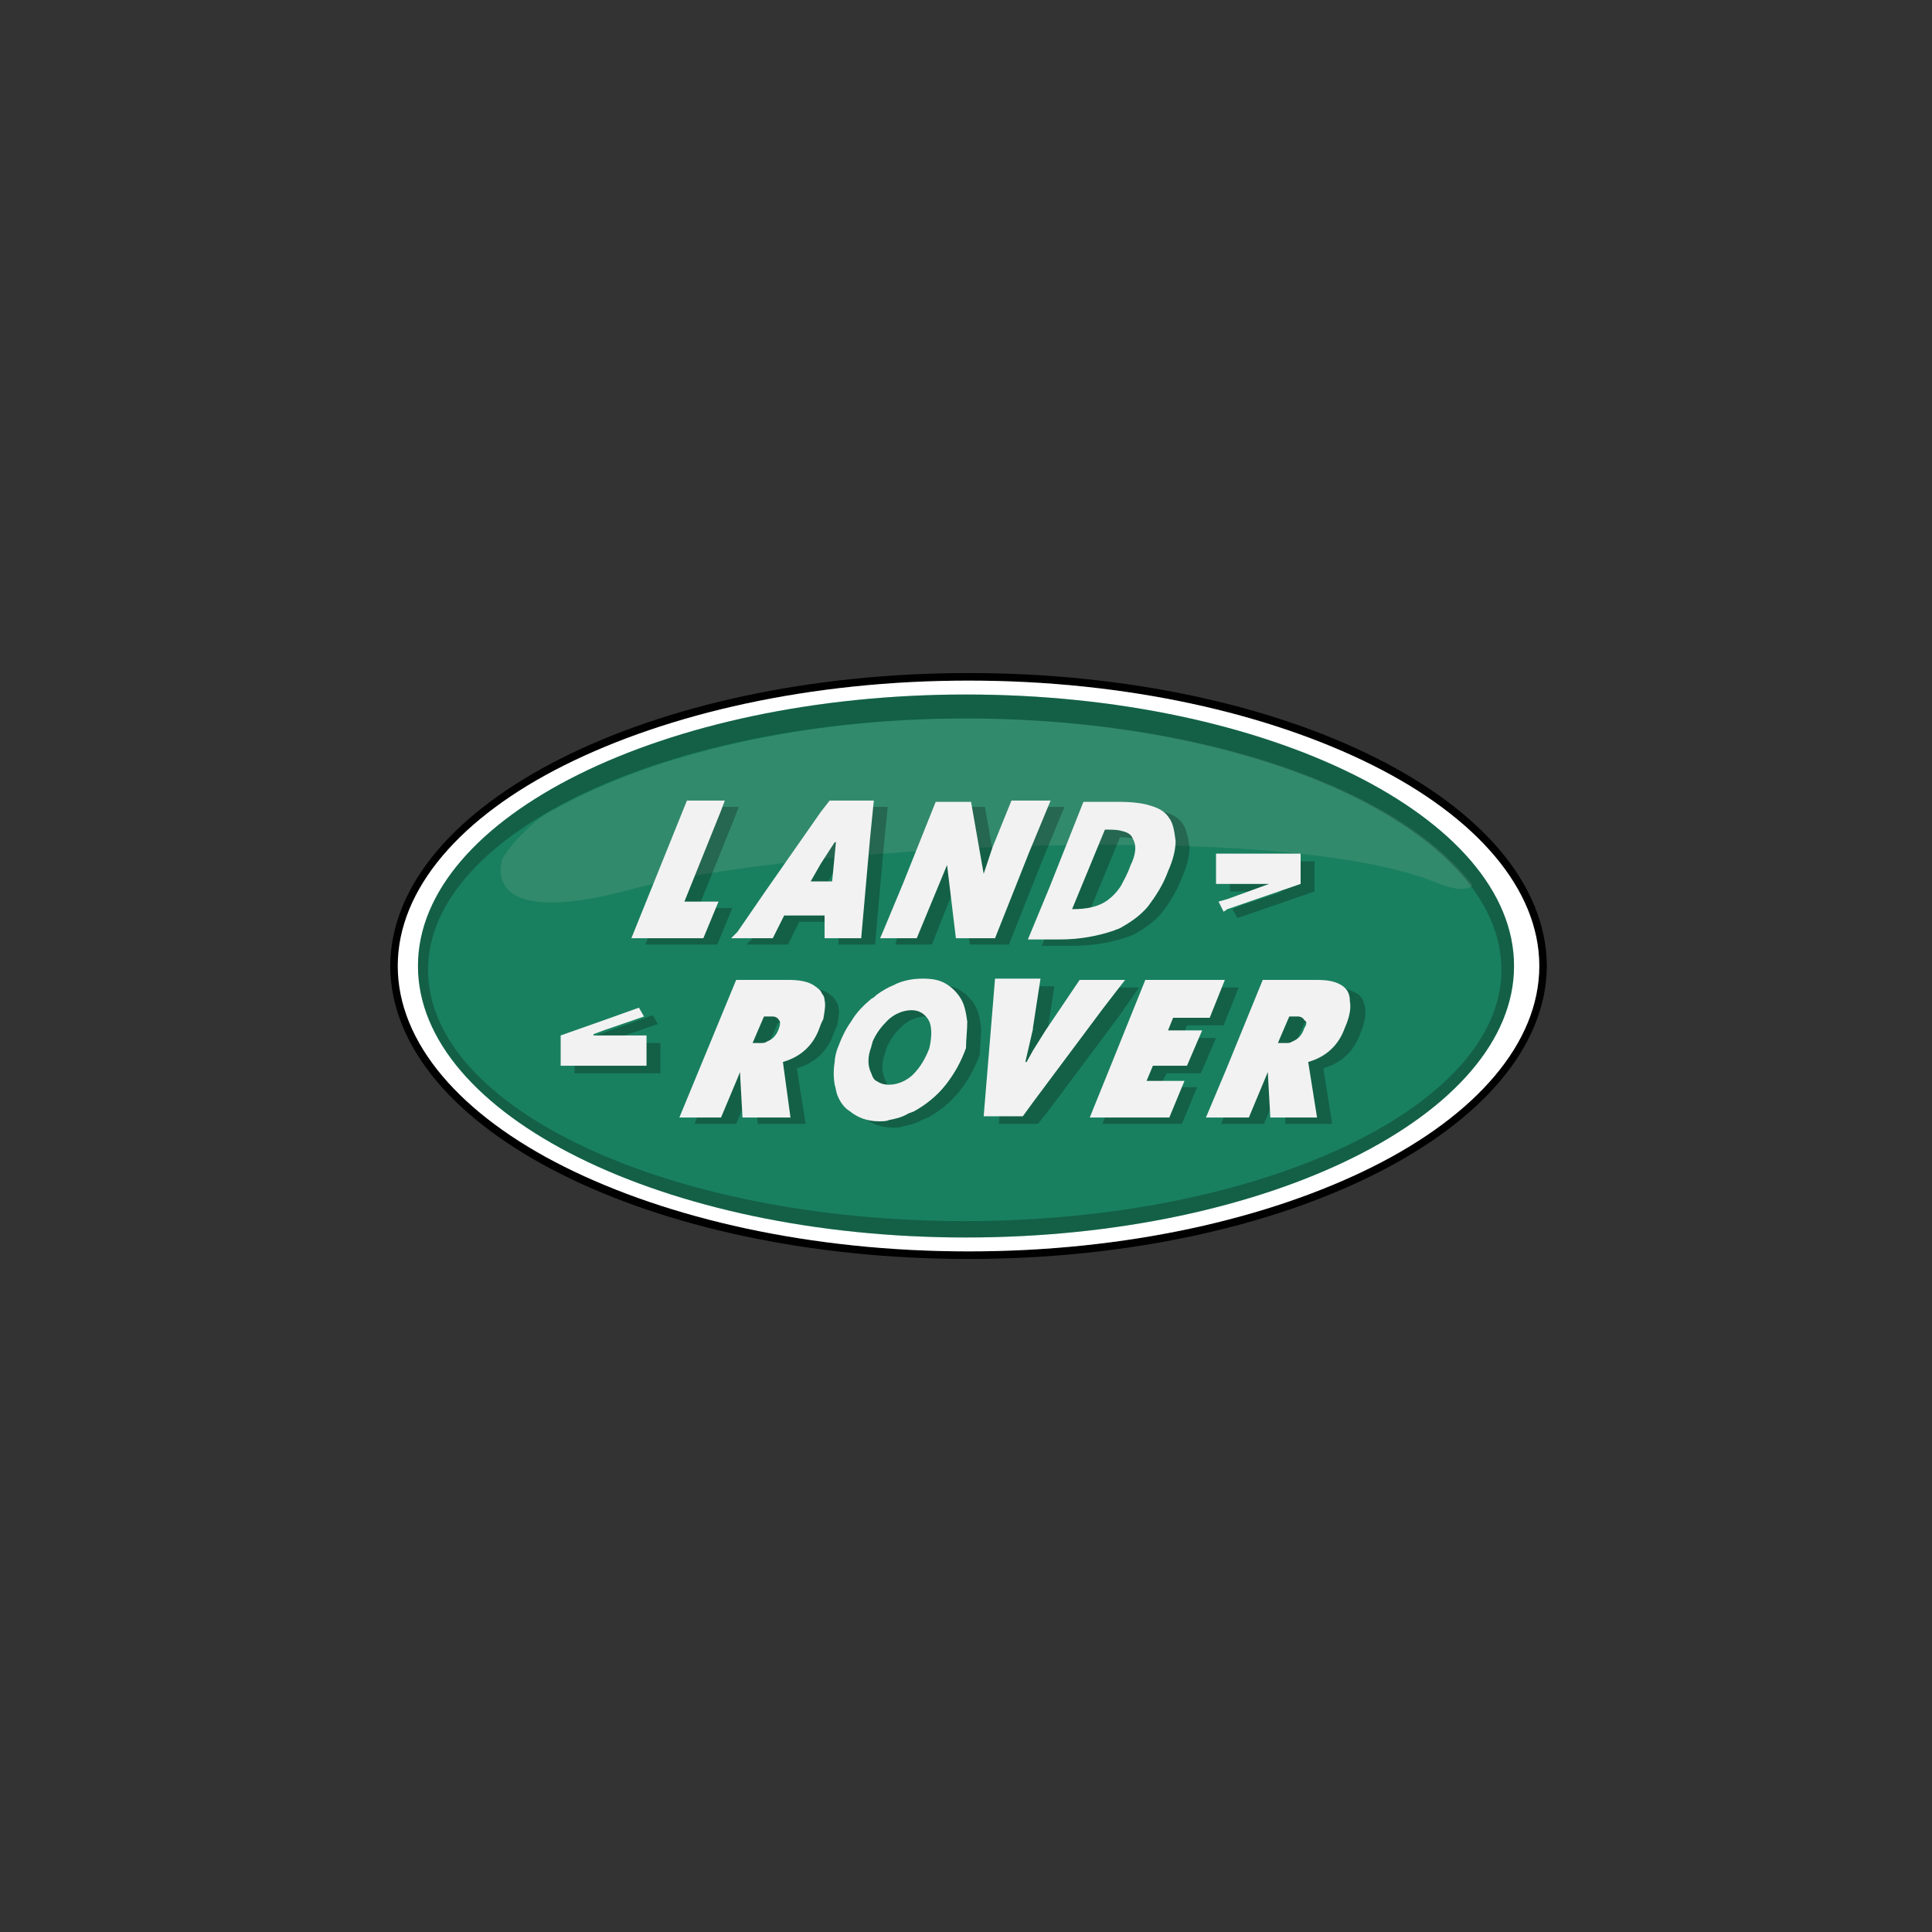
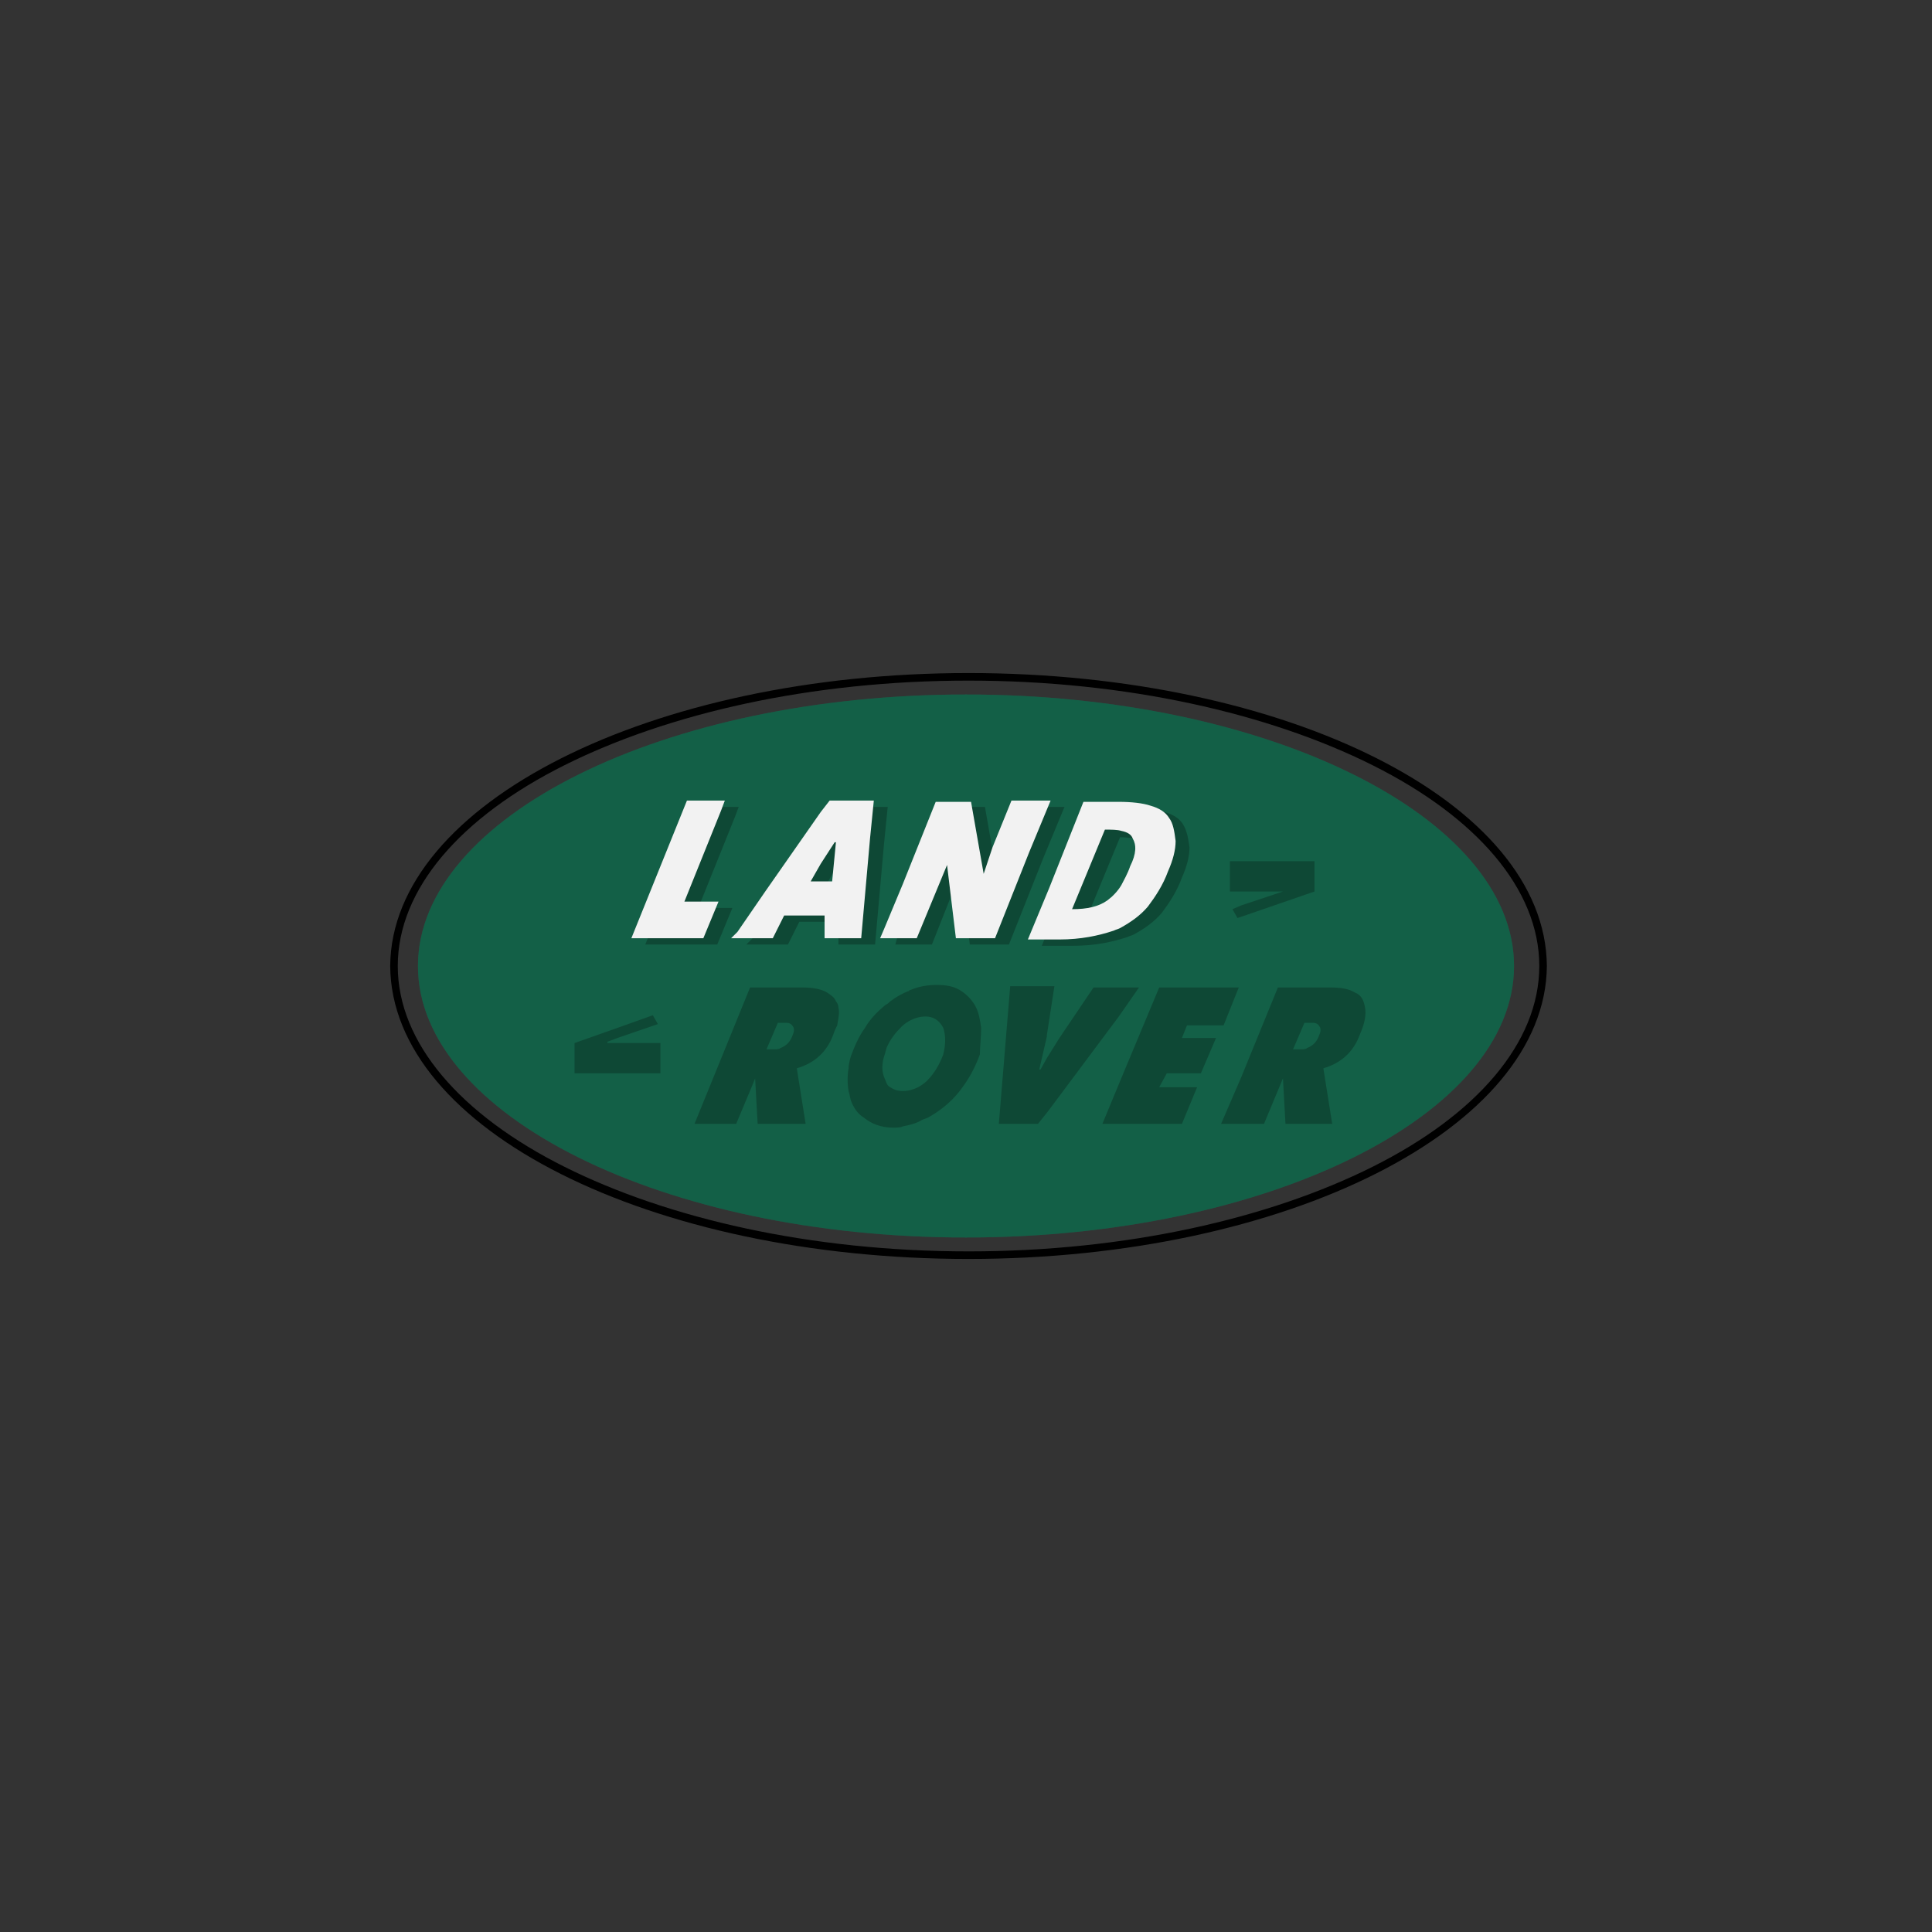
<svg xmlns="http://www.w3.org/2000/svg" viewBox="0 0 153 153">
  <rect x="0" y="0" width="153" height="153" fill="#333333" stroke="none" />
  <path d="m76.7 53.3c-25.1 0-45.7 10.3-45.8 23.2.1 13 20.7 23.2 45.8 23.2s45.7-10.3 45.8-23.2c-.1-13-20.7-23.2-45.8-23.2zm32 39.1c-8.2 4.1-19.5 6.7-32 6.7s-23.8-2.6-32-6.7-13.2-9.8-13.2-15.9 5-11.8 13.2-15.9 19.5-6.7 32-6.7 23.8 2.6 32 6.7 13.2 9.8 13.2 15.9-5 11.8-13.2 15.9z" />
-   <path d="m108.7 92.4c-8.2 4.1-19.5 6.7-32 6.7s-23.8-2.6-32-6.7-13.2-9.8-13.2-15.9 5-11.8 13.2-15.9 19.5-6.7 32-6.7 23.8 2.6 32 6.7 13.2 9.8 13.2 15.9-5 11.8-13.2 15.9z" fill="#fff" />
  <g clip-rule="evenodd" fill-rule="evenodd">
    <path d="m76.5 55c23.9 0 43.4 9.7 43.4 21.5s-19.5 21.5-43.4 21.5-43.4-9.7-43.4-21.5 19.5-21.5 43.4-21.5z" fill="#19805f" />
    <path d="m76.5 55c23.9 0 43.4 9.7 43.4 21.5s-19.5 21.5-43.4 21.5-43.4-9.7-43.4-21.5 19.5-21.5 43.4-21.5z" opacity=".25" />
-     <path d="m76.4 56.9c23.4 0 42.5 8.9 42.5 19.9 0 10.9-19.1 19.9-42.5 19.9s-42.5-8.9-42.5-19.9c0-10.9 19.1-19.9 42.5-19.9z" fill="#19805f" />
    <path d="m107.3 78.6c-.5-.3-1.1-.4-2-.4h-1.8-2.3l-2.9 7.1-1.6 3.7h1.6 1.8l1.5-3.6.2 3.6h1.8 1.9l-.7-4.4c1.4-.4 2.4-1.3 2.9-2.7.4-.9.5-1.6.4-2.1-.1-.6-.3-1-.8-1.2zm-40.9 1.2c0-.2-.1-.4-.2-.5-.1-.3-.4-.5-.7-.7-.5-.3-1.2-.4-2-.4h-1.8-2.2-.1l-4.4 10.8h3.3l1.3-3.1.2-.5.2 3.6h1.9 1.9l-.7-4.4c1.4-.4 2.4-1.3 2.9-2.7.1-.3.2-.5.3-.7.1-.6.2-1 .1-1.4zm11.3 1.6c-.1-.7-.2-1.3-.5-1.8s-.7-.9-1.2-1.2-1.1-.4-1.8-.4-1.4.1-2.1.4c-.1 0-.1.1-.2.1-.5.2-1 .5-1.4.8-.1.1-.2.2-.4.3-.6.5-1.2 1.1-1.6 1.8-.5.7-.8 1.4-1.1 2.2-.1.3-.2.7-.2 1-.1.6-.1 1.2 0 1.8.1.3.1.5.2.8.2.5.5 1 1 1.3.6.5 1.4.8 2.3.8.3 0 .6 0 .8-.1.5-.1 1-.2 1.5-.5.2-.1.3-.1.5-.2.9-.5 1.8-1.2 2.5-2.1s1.2-1.8 1.6-2.9c0-.6.1-1.4.1-2.1zm26.8.5c-.2.6-.5.9-1 1.1-.1.1-.3.1-.5.1h-.6l.9-2.1h.2.5c.2 0 .4.1.5.3.1.1.1.4 0 .6zm-56.4.6.8-.3 3.2-1.1-.4-.7-2.8 1-3.4 1.2v2.4h3.4 3.4v-2.4h-3.4-.8zm14.7-.6c-.2.6-.5.9-1 1.1-.1.1-.3.1-.5.1h-.6l.9-2.1h.2.5c.2 0 .4.1.5.3.1.1.1.4 0 .6zm11.9 1.6c-.3.8-.7 1.5-1.3 2.1-.2.2-.5.4-.7.5-.4.2-.8.3-1.2.3s-.7-.1-1-.3c-.2-.1-.3-.3-.4-.6-.3-.6-.3-1.3 0-2.1 0-.1.1-.3.1-.4.3-.7.7-1.2 1.2-1.7.2-.2.5-.4.7-.5.4-.2.8-.3 1.2-.3.6 0 1.1.3 1.4.9.2.6.2 1.3 0 2.1zm15.5-5.3h-1.7-1.9l-2.7 4-1 1.6-.5.9h-.1l.6-2.6v-.1l.6-3.9h-.5-3l-.9 10.9h3.1l.8-1 5.6-7.5zm2.2 6.8h2.7l1.2-2.8h-2.7l.4-1h2.6.3l1.2-3h-1.6-4.7l-2.8 6.7-1.7 4.1h1.7 4.6l1.2-2.9h-3z" opacity=".25" />
-     <path d="m41.4 66c-1.2 1.2-1.6 2-1.6 2s-2.2 5.8 10.3 2.4c12.4-3.4 51.9-5.6 63.9-.4 0 0 2 .8 2.6.1-5.9-7.7-21.6-13.2-40-13.2-13 0-24.7 2.8-32.5 7.1-1.1.5-1.9 1.2-2.7 2z" fill="#c8c8be" opacity=".14" />
    <g opacity=".25">
      <path d="m101.6 70.6-3.3 1.1-.7.3.4.7.3-.1 5.8-2v-2.4h-5.8-.9v2.4h.9z" />
      <path d="m93.7 65.3c-.3-.5-.8-.8-1.5-1-.6-.2-1.5-.3-2.5-.3h-.1-2.7l-2.7 6.8-1.7 4.1h1.7.8c1.7 0 3.1-.3 4.3-.7.2-.1.3-.1.5-.2.9-.5 1.6-1 2.2-1.7.6-.8 1.2-1.7 1.6-2.8.4-.9.6-1.7.6-2.4-.1-.7-.2-1.3-.5-1.8zm-34.6 9.5h.3 2.2.8l.9-1.8h2.8.3v1.8h2.9l.7-7.9.3-3h-.3-3.2l-.6.9-4.4 6.3-2.2 3.2zm31.6-5.6c-.2.6-.5 1.1-.7 1.5-.3.5-.7.9-1.1 1.2-.7.5-1.6.7-2.8.7l2.6-6.3c.5 0 1 .1 1.3.1.5.1.8.3.9.6.2.5.2 1.2-.2 2.2zm-32.7 2.7h-2.7l2.9-7.2.3-.8h-.3-2.7l-4.4 10.9h5.7zm8.1-3 1.1-1.7h.1l-.3 3.1h-.8-.9zm4.8 5.9h.3 1.5 1.1l2.3-5.8.7 5.8h3.1l2.7-6.8 1.7-4.1h-1.7-1.4l-1.5 3.7-.7 2-1-5.7h-2.8l-2.6 6.5-1.5 3.7z" />
    </g>
-     <path d="m100.5 70-3.3 1.2-.7.2.4.8.3-.2 5.8-2v-2.4h-5.8-.9v2.4h.9z" fill="#f2f2f2" />
    <path d="m92.6 64.8c-.3-.5-.8-.8-1.5-1-.6-.2-1.5-.3-2.5-.3h-.1-2.7l-2.7 6.8-1.7 4.1h1.7.8c1.7 0 3.1-.3 4.3-.7.2-.1.3-.1.5-.2.9-.5 1.6-1 2.2-1.7.6-.8 1.2-1.7 1.6-2.8.4-.9.6-1.7.6-2.4-.1-.8-.2-1.4-.5-1.8zm-34.7 9.5h.3 2.2.8l.9-1.8h2.9.3v1.8h2.9l.7-7.9.3-3h-.3-3.2l-.7.9-4.4 6.3-2.2 3.2zm31.6-5.7c-.2.6-.5 1.1-.7 1.5-.3.5-.7.9-1.1 1.2-.7.5-1.6.7-2.8.7l2.6-6.3c.5 0 1 0 1.3.1.5.1.8.3.9.6.3.5.3 1.2-.2 2.2zm-32.6 2.8h-2.7l2.9-7.2.3-.8h-.3-2.7l-4.4 10.9h5.7zm8.1-3 1.1-1.7h.1l-.3 3.1h-.8-.9zm4.7 5.9h.3 1.5 1.1l2.4-5.8.7 5.8h3.1l2.7-6.8 1.7-4.1h-1.7-1.4l-1.5 3.7-.7 2.1-1-5.7h-2.8l-2.6 6.5-1.5 3.6z" fill="#f2f2f2" />
-     <path d="m106.2 78c-.5-.3-1.1-.4-2-.4h-1.8-2.4l-2.9 7.1-1.6 3.8h1.6 1.8l1.5-3.6.2 3.6h1.8 1.9l-.7-4.4c1.4-.4 2.4-1.3 2.9-2.7.4-.9.5-1.6.4-2.1 0-.6-.2-1-.7-1.3zm-40.9 1.2c0-.2-.1-.4-.2-.5-.1-.3-.4-.5-.7-.7-.5-.3-1.2-.4-2-.4h-1.8-2.2-.1l-4.5 10.9h3.3l1.3-3.1.2-.5.2 3.6h1.9 1.9l-.6-4.4c1.4-.4 2.4-1.3 2.9-2.7.1-.3.2-.5.3-.7.1-.6.2-1.1.1-1.5zm11.3 1.7c-.1-.7-.2-1.3-.5-1.8s-.7-.9-1.2-1.2-1.1-.4-1.8-.4-1.4.1-2.1.4c-.1 0-.1.1-.2.1-.5.2-1 .5-1.4.8-.1.1-.2.2-.4.3-.6.5-1.2 1.1-1.6 1.8-.5.7-.8 1.4-1.1 2.2-.1.3-.2.7-.2 1-.1.6-.1 1.2 0 1.8.1.3.1.5.2.8.2.5.5 1 1 1.3.6.5 1.4.8 2.3.8.3 0 .6 0 .8-.1.5-.1 1-.2 1.5-.5.2-.1.3-.1.5-.2.9-.5 1.8-1.2 2.5-2.1s1.2-1.8 1.6-2.9c0-.7.1-1.4.1-2.1zm26.7.5c-.2.6-.5.9-1 1.1-.1.1-.3.1-.5.1h-.6l.9-2.1h.2.5c.2 0 .4.1.5.3.2.1.2.3 0 .6zm-56.3.5.8-.3 3.2-1.1-.4-.7-2.8 1-3.4 1.2v2.4h3.4 3.4v-2.4h-3.4-.8zm14.7-.5c-.2.6-.5.9-1 1.1-.1.1-.3.1-.5.1h-.6l.9-2.1h.2.5c.2 0 .4.1.5.3.1.1.1.3 0 .6zm11.9 1.6c-.3.8-.7 1.5-1.3 2.1-.2.2-.5.4-.7.5-.4.2-.8.3-1.2.3s-.7-.1-1-.3c-.2-.1-.3-.3-.4-.6-.3-.6-.3-1.3 0-2.1 0-.1.1-.3.1-.4.3-.7.7-1.2 1.2-1.7.2-.2.5-.4.7-.5.4-.2.8-.3 1.2-.3.6 0 1.1.3 1.4.9.2.5.2 1.2 0 2.1zm15.5-5.4h-1.7-1.9l-2.7 4-1 1.6-.5.9h-.1l.6-2.6v-.1l.6-3.9h-.6-3l-.9 10.9h3.1l.8-1.1 5.6-7.5zm2.2 6.8h2.7l1.2-2.8h-2.7l.4-1h2.6.3l1.2-3h-1.6-4.7l-2.7 6.7-1.7 4.2h1.7 4.6l1.2-2.9h-3z" fill="#f2f2f2" />
  </g>
</svg>